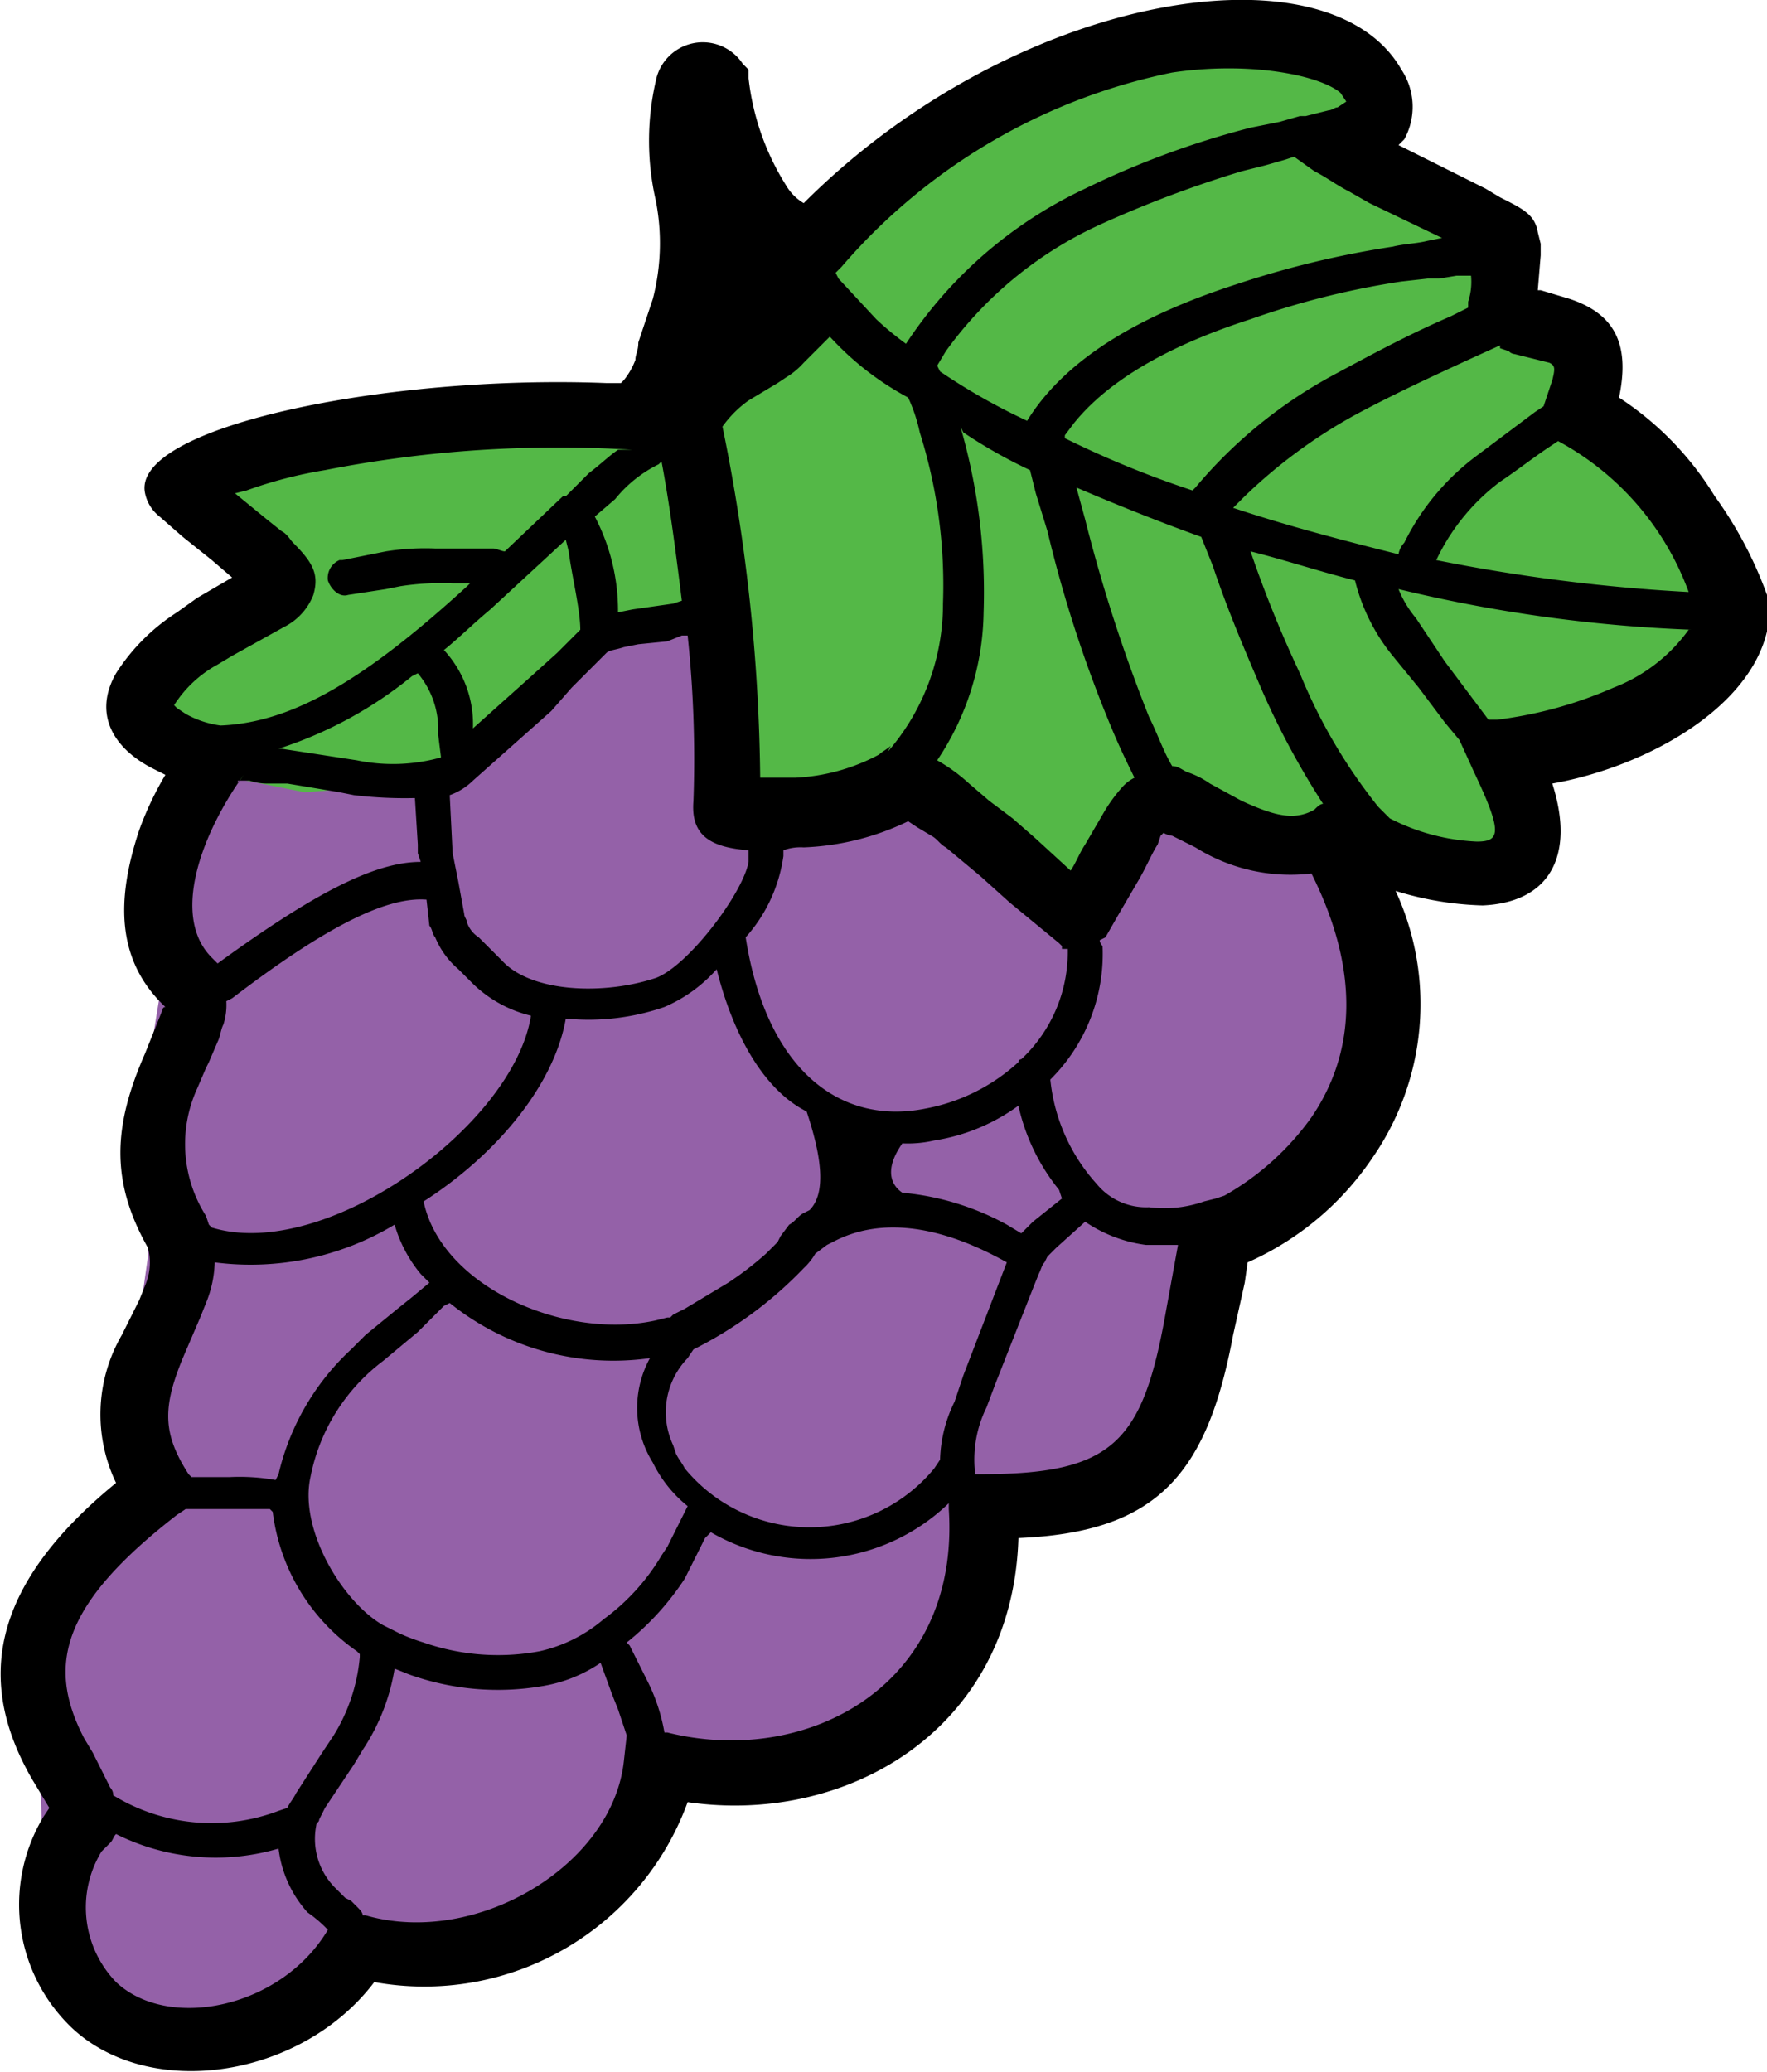
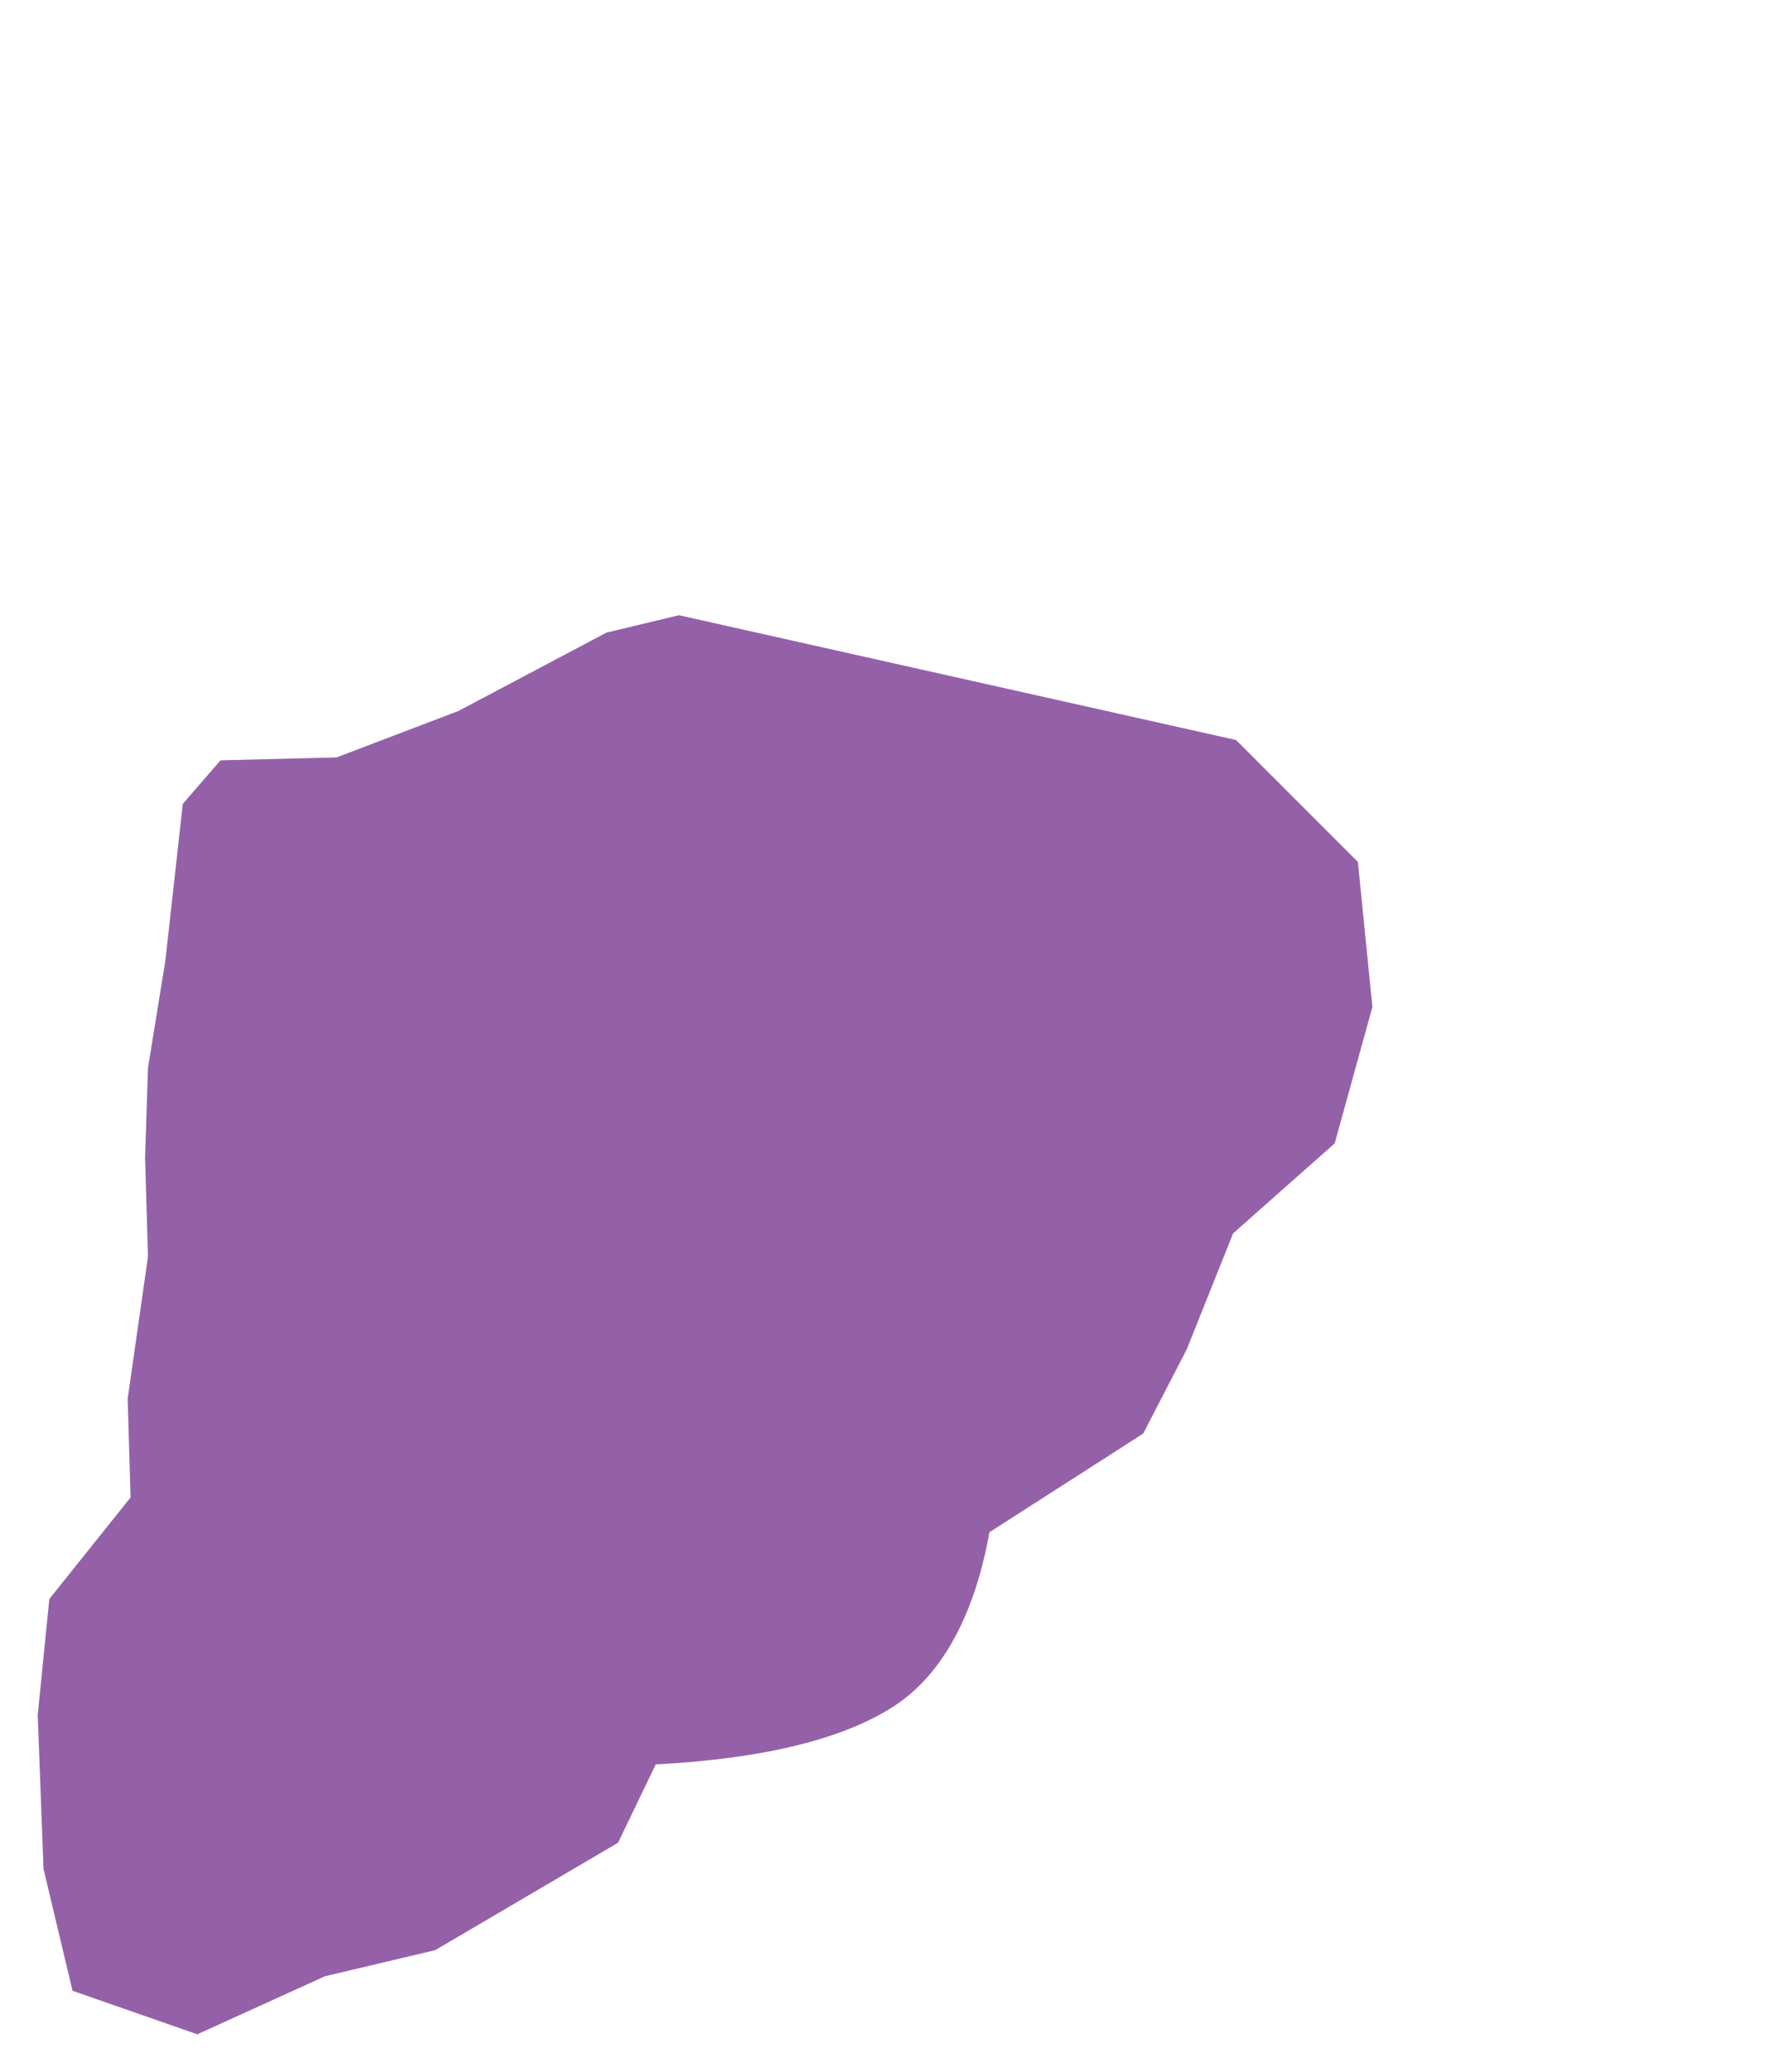
<svg xmlns="http://www.w3.org/2000/svg" id="Layer_1" data-name="Layer 1" viewBox="0 0 60.9 71.4">
  <defs>
    <style>.cls-1{fill:#9461a8;}.cls-2{fill:#54b847;}</style>
  </defs>
  <path class="cls-1" d="M23.4,21.2l-2.5.6-5.1,2.7-4.2,1.6-4,.1L6.3,27.7l-.6,5.4-.6,3.7L5,39.9l.1,3.4-.7,4.9.1,3.4L1.7,55.1l-.4,4,.2,5.3,1,4.2,4.3,1.5,4.4-2,3.8-.9,6.3-3.7,1.3-2.7c3.8-.2,6.5-.9,8.2-2s2.8-3.2,3.3-6l5.3-3.4,1.5-2.9,1.6-4L46,39.4l1.3-4.7-.5-5-4.2-4.2Z" />
-   <path class="cls-2" d="M42.6,1.3l3.9,1.9,4,4.6,1.5,3,2.7,3.1,5.5,6.9-3.4,3.3-4.5,2.8-1.1,3.3L46.5,28l-.8,1.7L41,28l-2.8,2.2H35.8l-2.4-2.4-2.9-.5-3.4.7-1.6-1.3-.3-6-.8-5.5,1.1-4.1,1.1-.3,8.9-7.6ZM22.8,13.9l1,2.5.4,5-3.1.6L18,24.6,14.5,27l-4,.3L7,26.6l.2-.9L5.3,24.6l.3-1.9,3.6-2-.5-2.4L6.9,16.2l5.7-1.7,7.6.2,2.6-.8Z" />
-   <path d="M48.3,2.4a2.32,2.32,0,0,1,.1,2.4l-.2.2,3,1.5.5.3c.8.4,1.2.6,1.3,1.2l.1.4v.4L53,10h.1l1,.3c1.5.5,2.1,1.5,1.7,3.4a10.74,10.74,0,0,1,3.3,3.4,13.82,13.82,0,0,1,1.8,3.4l.1.4c0,3.2-4.1,5.5-7.5,6.1.8,2.5-.1,4.1-2.4,4.2a11.07,11.07,0,0,1-3-.5,9.3,9.3,0,0,1-.8,9.2A10.13,10.13,0,0,1,43,43.5l-.1.7L42.5,46c-.9,4.8-2.6,6.8-7.4,7-.2,6.6-5.9,9.9-11.4,9.1a9.66,9.66,0,0,1-10.8,6.2c-2.5,3.3-7.7,4.1-10.4,1.6a5.87,5.87,0,0,1-1-7.3l.2-.3-.6-1C-.8,58-.4,54.7,4,51.1A5.45,5.45,0,0,1,4.2,46l.6-1.2.2-.5A2,2,0,0,0,5.1,43c-1.3-2.3-1.2-4.2-.1-6.7l.6-1.5a.1.1,0,0,1,.1-.1C4,33.1,4,31,4.8,28.6a11.08,11.08,0,0,1,.9-1.9l-.2-.1-.2-.1c-1.4-.7-2.1-1.9-1.3-3.3a6.93,6.93,0,0,1,2.1-2.1l.7-.5L8,19.9l-.7-.6-1-.8-.8-.7A1.37,1.37,0,0,1,5,17c-.5-2.3,8.4-4.1,15.9-3.8h.5l.1-.1a2.51,2.51,0,0,0,.4-.7c0-.2.1-.3.1-.6l.5-1.5a7.65,7.65,0,0,0,.1-3.4,9.2,9.2,0,0,1,0-4.1,1.65,1.65,0,0,1,3-.6l.2.2v.3a8.75,8.75,0,0,0,1.3,3.7,1.7,1.7,0,0,0,.6.6C35-.3,45.8-2,48.3,2.4ZM4,63.2H4c-.1.1-.1.2-.2.3l-.3.3A3.7,3.7,0,0,0,4,68.3c1.8,1.7,5.7.9,7.3-1.8h0a4.35,4.35,0,0,0-.7-.6,4,4,0,0,1-1-2.2A7.68,7.68,0,0,1,4,63.2Zm16.7-5.9a5,5,0,0,1-2,.8,9.07,9.07,0,0,1-4.6-.4l-.5-.2a7.08,7.08,0,0,1-1.1,2.8l-.3.5-1,1.5-.2.4c0,.1-.1.1-.1.2a2.39,2.39,0,0,0,.7,2.2l.3.3.2.1.2.2c.1.1.2.2.2.3h.1c3.8,1.1,8.5-1.7,8.9-5.3l.1-.9-.3-.9-.2-.5ZM8.1,52H6.4l-.3.2c-4,3.1-4.5,5.2-3.2,7.7l.3.5.3.6.3.6a.37.37,0,0,1,.1.3l-.1-.1a6.49,6.49,0,0,0,5.8.6l.3-.1c.1-.2.2-.3.3-.5l.9-1.4.4-.6a6.16,6.16,0,0,0,.9-2.7V57l-.1-.1a6.86,6.86,0,0,1-2.9-4.8L9.3,52Zm24.6-.2a6.86,6.86,0,0,1-8.2,1l-.2.2-.5,1-.2.4a9.4,9.4,0,0,1-2,2.2l.1.1.1.2.5,1a6.36,6.36,0,0,1,.6,1.8H23c4.8,1.2,10.1-1.6,9.7-7.7v-.2ZM15.5,44.9l-.2.1-.6.6-.3.3-1.2,1a6.58,6.58,0,0,0-2.5,4c-.4,1.8,1.1,4.3,2.5,5.1l.6.3a6.89,6.89,0,0,0,.8.3,7.81,7.81,0,0,0,4,.3,5.08,5.08,0,0,0,2.2-1.1,7.35,7.35,0,0,0,2-2.2l.2-.3.7-1.4a4.43,4.43,0,0,1-1.2-1.5,3.56,3.56,0,0,1-.1-3.6,9,9,0,0,1-6.9-1.9Zm13.2-2.1-.2.1-.4.3a2.18,2.18,0,0,1-.4.5,13.77,13.77,0,0,1-3.8,2.8h0l-.2.3a2.68,2.68,0,0,0-.5,3l.1.3c.1.2.2.3.3.5a5.57,5.57,0,0,0,8.6,0l.2-.3a4.77,4.77,0,0,1,.5-2l.3-.9,1.5-3.9c-2.5-1.4-4.5-1.5-6-.7Zm-15.1-.6a9.61,9.61,0,0,1-6.2,1.3,3.93,3.93,0,0,1-.3,1.4l-.2.5-.6,1.4c-.7,1.7-.7,2.6.2,4l.1.1H7.9a7.12,7.12,0,0,1,1.6.1l.1-.2a8.49,8.49,0,0,1,2.5-4.3l.5-.5,1.1-.9.5-.4.6-.5-.3-.3a4.7,4.7,0,0,1-.9-1.7Zm23.8-.1-1,.9-.1.1-.2.2-.1.2c-.1.1-.1.2-.2.4l-.2.5-1.3,3.3-.3.8a4.06,4.06,0,0,0-.4,2.2v.1h.2c4.6,0,5.6-1.1,6.4-5.7l.4-2.2H39.5a4.85,4.85,0,0,1-2.1-.8ZM24.7,33.4a5.1,5.1,0,0,1-1.8,1.3,8,8,0,0,1-3.4.4c-.4,2.3-2.4,4.7-4.9,6.3.6,2.9,4.8,4.8,8,4.1l.4-.1h.1l.1-.1.4-.2,1-.6.5-.3a11.32,11.32,0,0,0,1.3-1l.4-.4.1-.2.3-.4c.2-.1.3-.3.5-.4l.2-.1c.6-.6.4-1.9-.1-3.4-1.4-.7-2.5-2.5-3.1-4.9Zm10.4,4.7a6.65,6.65,0,0,1-2.9,1.2,4.1,4.1,0,0,1-1.1.1c-.7,1-.3,1.5,0,1.7h0a9.21,9.21,0,0,1,3.6,1.1l.5.3.2-.2.2-.2,1-.8-.1-.3a7,7,0,0,1-1.4-2.9ZM8,34.4l-.2.1a2.2,2.2,0,0,1-.1.8c-.1.2-.1.4-.2.6l-.3.7-.1.2-.3.7a4.61,4.61,0,0,0,.3,4.4l.1.3.1.1c3.9,1.2,10.4-3.5,11-7.3a4.33,4.33,0,0,1-2-1.1l-.5-.5a2.89,2.89,0,0,1-.8-1.1c-.1-.1-.1-.3-.2-.4l-.1-.9c-1.3-.1-3.3.8-6.7,3.4Zm32.1-5.7-.1.1-.1.3c-.2.3-.4.8-.7,1.3l-.7,1.2-.4.7-.2.1a.35.35,0,0,0,.1.2,6.1,6.1,0,0,1-1.8,4.6,6.3,6.3,0,0,0,1.6,3.6,2.2,2.2,0,0,0,1.8.8,4.13,4.13,0,0,0,1.9-.2l.4-.1.3-.1h0a9.31,9.31,0,0,0,3-2.7c1.5-2.2,1.7-5,0-8.4a6.16,6.16,0,0,1-4-.9l-.8-.4a.77.77,0,0,1-.3-.1Zm-8.8-.4a9.05,9.05,0,0,1-3.6.9,1.7,1.7,0,0,0-.7.1v.2a5.3,5.3,0,0,1-1.3,2.8h0c.7,4.5,3.2,6.5,6.2,5.9a6.49,6.49,0,0,0,3.2-1.6.1.1,0,0,1,.1-.1,5.07,5.07,0,0,0,1.6-3.8h-.2v-.1l-.1-.1-1.7-1.4-1-.9-1.2-1c-.2-.1-.3-.3-.5-.4l-.5-.3Zm-7.6-6.4h-.2l-.5.2-1,.1-.5.1c-.3.1-.5.1-.6.2l-.8.8-.4.4-.7.8-2.7,2.4a2.18,2.18,0,0,1-.8.5l.1,2,.2,1,.2,1.1c0,.1.1.2.1.3a1,1,0,0,0,.4.5l.2.2.6.6c1,1.1,3.5,1.2,5.3.6,1.1-.4,3-2.9,3.2-4v-.4c-1.3-.1-2-.5-1.9-1.7a40.29,40.29,0,0,0-.2-5.7ZM8.2,27l.2-.3C6.9,28.8,5.9,31.6,7.3,33l.2.2c3.3-2.4,5.4-3.5,7-3.5l-.1-.3v-.3l-.1-1.6a14.77,14.77,0,0,1-2.1-.1l-.5-.1L9.9,27H9.3a2,2,0,0,1-.7-.1H8.2Zm25-12.1-.1-.2a20.45,20.45,0,0,1,.8,6.4,9.35,9.35,0,0,1-1.6,5.1,5.94,5.94,0,0,1,1.1.8l.7.6.8.6.8.7L36.9,30c.2-.3.3-.6.5-.9l.7-1.2a5.55,5.55,0,0,1,.6-.8,1.38,1.38,0,0,1,.4-.3l.2.4c-.3-.6-.6-1.2-.9-1.9a44.08,44.08,0,0,1-2.3-7L35.7,17l-.2-.8a17.1,17.1,0,0,1-2.3-1.3ZM43.1,19h0a40.81,40.81,0,0,0,1.7,4.2,18.56,18.56,0,0,0,2.7,4.6l.1.1.3.3a7.21,7.21,0,0,0,3,.8c.8,0,.9-.3-.1-2.4l-.5-1.1-.5-.6-.9-1.2L48,22.6A6.63,6.63,0,0,1,46.7,20c-1.2-.3-2.4-.7-3.6-1Zm-6-2.2.3,1.1a53.9,53.9,0,0,0,2.2,6.8c.3.6.5,1.2.8,1.7.2,0,.3.1.5.2a3,3,0,0,1,.8.4l1.1.6c1.1.5,1.8.7,2.5.3h0c.1-.1.2-.2.3-.2a27.48,27.48,0,0,1-2.1-3.9c-.6-1.4-1.2-2.8-1.7-4.3l-.4-1c-1.4-.5-2.9-1.1-4.3-1.7Zm-8.5-5.2h0l-.4.4-.5.5a2.65,2.65,0,0,1-.6.5l-.3.2-1,.6a3.82,3.82,0,0,0-.9.9,63,63,0,0,1,1.3,12.1h1.2a6.78,6.78,0,0,0,2.9-.8c.1-.1.3-.2.4-.3l-.1.2a7.76,7.76,0,0,0,1.9-5.1,17.49,17.49,0,0,0-.8-5.9,5.64,5.64,0,0,0-.4-1.2,10.13,10.13,0,0,1-2.7-2.1ZM14.4,23.2l-.2.1a14.1,14.1,0,0,1-4.6,2.5h.1l2.6.4a6.14,6.14,0,0,0,2.9-.1l-.1-.8a3,3,0,0,0-.7-2.1Zm5.1-4.6L16.9,21c-.6.5-1.1,1-1.6,1.4a3.76,3.76,0,0,1,1,2.7l1.9-1.7,1-.9.8-.8c0-.7-.3-1.9-.4-2.7Zm-8.3-2.4a15,15,0,0,0-2.7.7l-.4.1,1.1.9.5.4c.2.1.3.3.4.4.7.7.9,1.1.7,1.8a2.08,2.08,0,0,1-1,1.1L8,22.6l-.5.3A4.1,4.1,0,0,0,6,24.3l.1.1.3.2a3.37,3.37,0,0,0,1.2.4c2.5-.1,5-1.6,8.5-4.8l.1-.1h-.6a9.18,9.18,0,0,0-1.8.1l-.5.1-1.3.2c-.3.1-.6-.2-.7-.5a.67.67,0,0,1,.4-.7h.1l1.5-.3a8.62,8.62,0,0,1,1.7-.1h2c.1,0,.3.1.4.1l2-1.9h.1l.8-.8c.4-.3.7-.6,1-.8h.5a41.75,41.75,0,0,0-10.6.7Zm37,4.1a3.74,3.74,0,0,0,.6,1l.4.6.6.9.9,1.2.6.8h.3a14.35,14.35,0,0,0,4-1.1,5.71,5.71,0,0,0,2.6-2h.1a51.11,51.11,0,0,1-10.1-1.4ZM22.8,15.9l-.1.1a4.43,4.43,0,0,0-1.5,1.2l-.7.6a7,7,0,0,1,.8,3.3l.5-.1,1.4-.2.3-.1c-.2-1.6-.4-3.2-.7-4.8Zm30.9-.7-.3.2c-.6.4-1.1.8-1.7,1.2a7.27,7.27,0,0,0-2.1,2.5l-.1.2a60.82,60.82,0,0,0,8.7,1.1,9.68,9.68,0,0,0-4.5-5.2Zm-2-3.3h0l-1.1.5c-1.3.6-2.6,1.2-3.9,1.9a17.82,17.82,0,0,0-3.8,2.8l-.4.4c1.8.6,3.7,1.1,5.7,1.6a.76.76,0,0,1,.2-.4,8.31,8.31,0,0,1,2.5-3l1.2-.9.8-.6.3-.2.3-.9c.1-.4.1-.5-.1-.6l-.8-.2-.4-.1a.31.31,0,0,1-.2-.1l-.3-.1Zm-1-2.4h-.5l-.6.1h-.4l-.9.1A28.26,28.26,0,0,0,43.1,11c-2.8.9-4.9,2.1-6.1,3.6l-.3.4v.1a33.83,33.83,0,0,0,4.4,1.8l.1-.1A16.27,16.27,0,0,1,46,12.9c1.3-.7,2.6-1.4,4-2l.6-.3h0v-.2a2.22,2.22,0,0,0,.1-.9ZM44.6,5.4l-.3.1-.7.2-.8.2A39.43,39.43,0,0,0,38,7.7a13.41,13.41,0,0,0-5.4,4.4l-.3.5.1.2a21.37,21.37,0,0,0,3,1.7c1.3-2.1,3.8-3.6,7.2-4.7A32.7,32.7,0,0,1,48,8.5c.4-.1.8-.1,1.2-.2l.5-.1L47.2,7l-.7-.4c-.4-.2-.8-.5-1.2-.7ZM40.4,2.5A20.39,20.39,0,0,0,29,9.2l-.2.2h0l.1.2L30.2,11h0a10.63,10.63,0,0,0,1.1.9l-.3.3a15,15,0,0,1,6.4-5.7,30.08,30.08,0,0,1,5.7-2.1h0l.5-.1.5-.1.7-.2H45l.8-.2c.1,0,.2-.1.3-.1l.3-.2h0l-.2-.3c-.7-.6-3.1-1.1-5.8-.7Z" />
</svg>